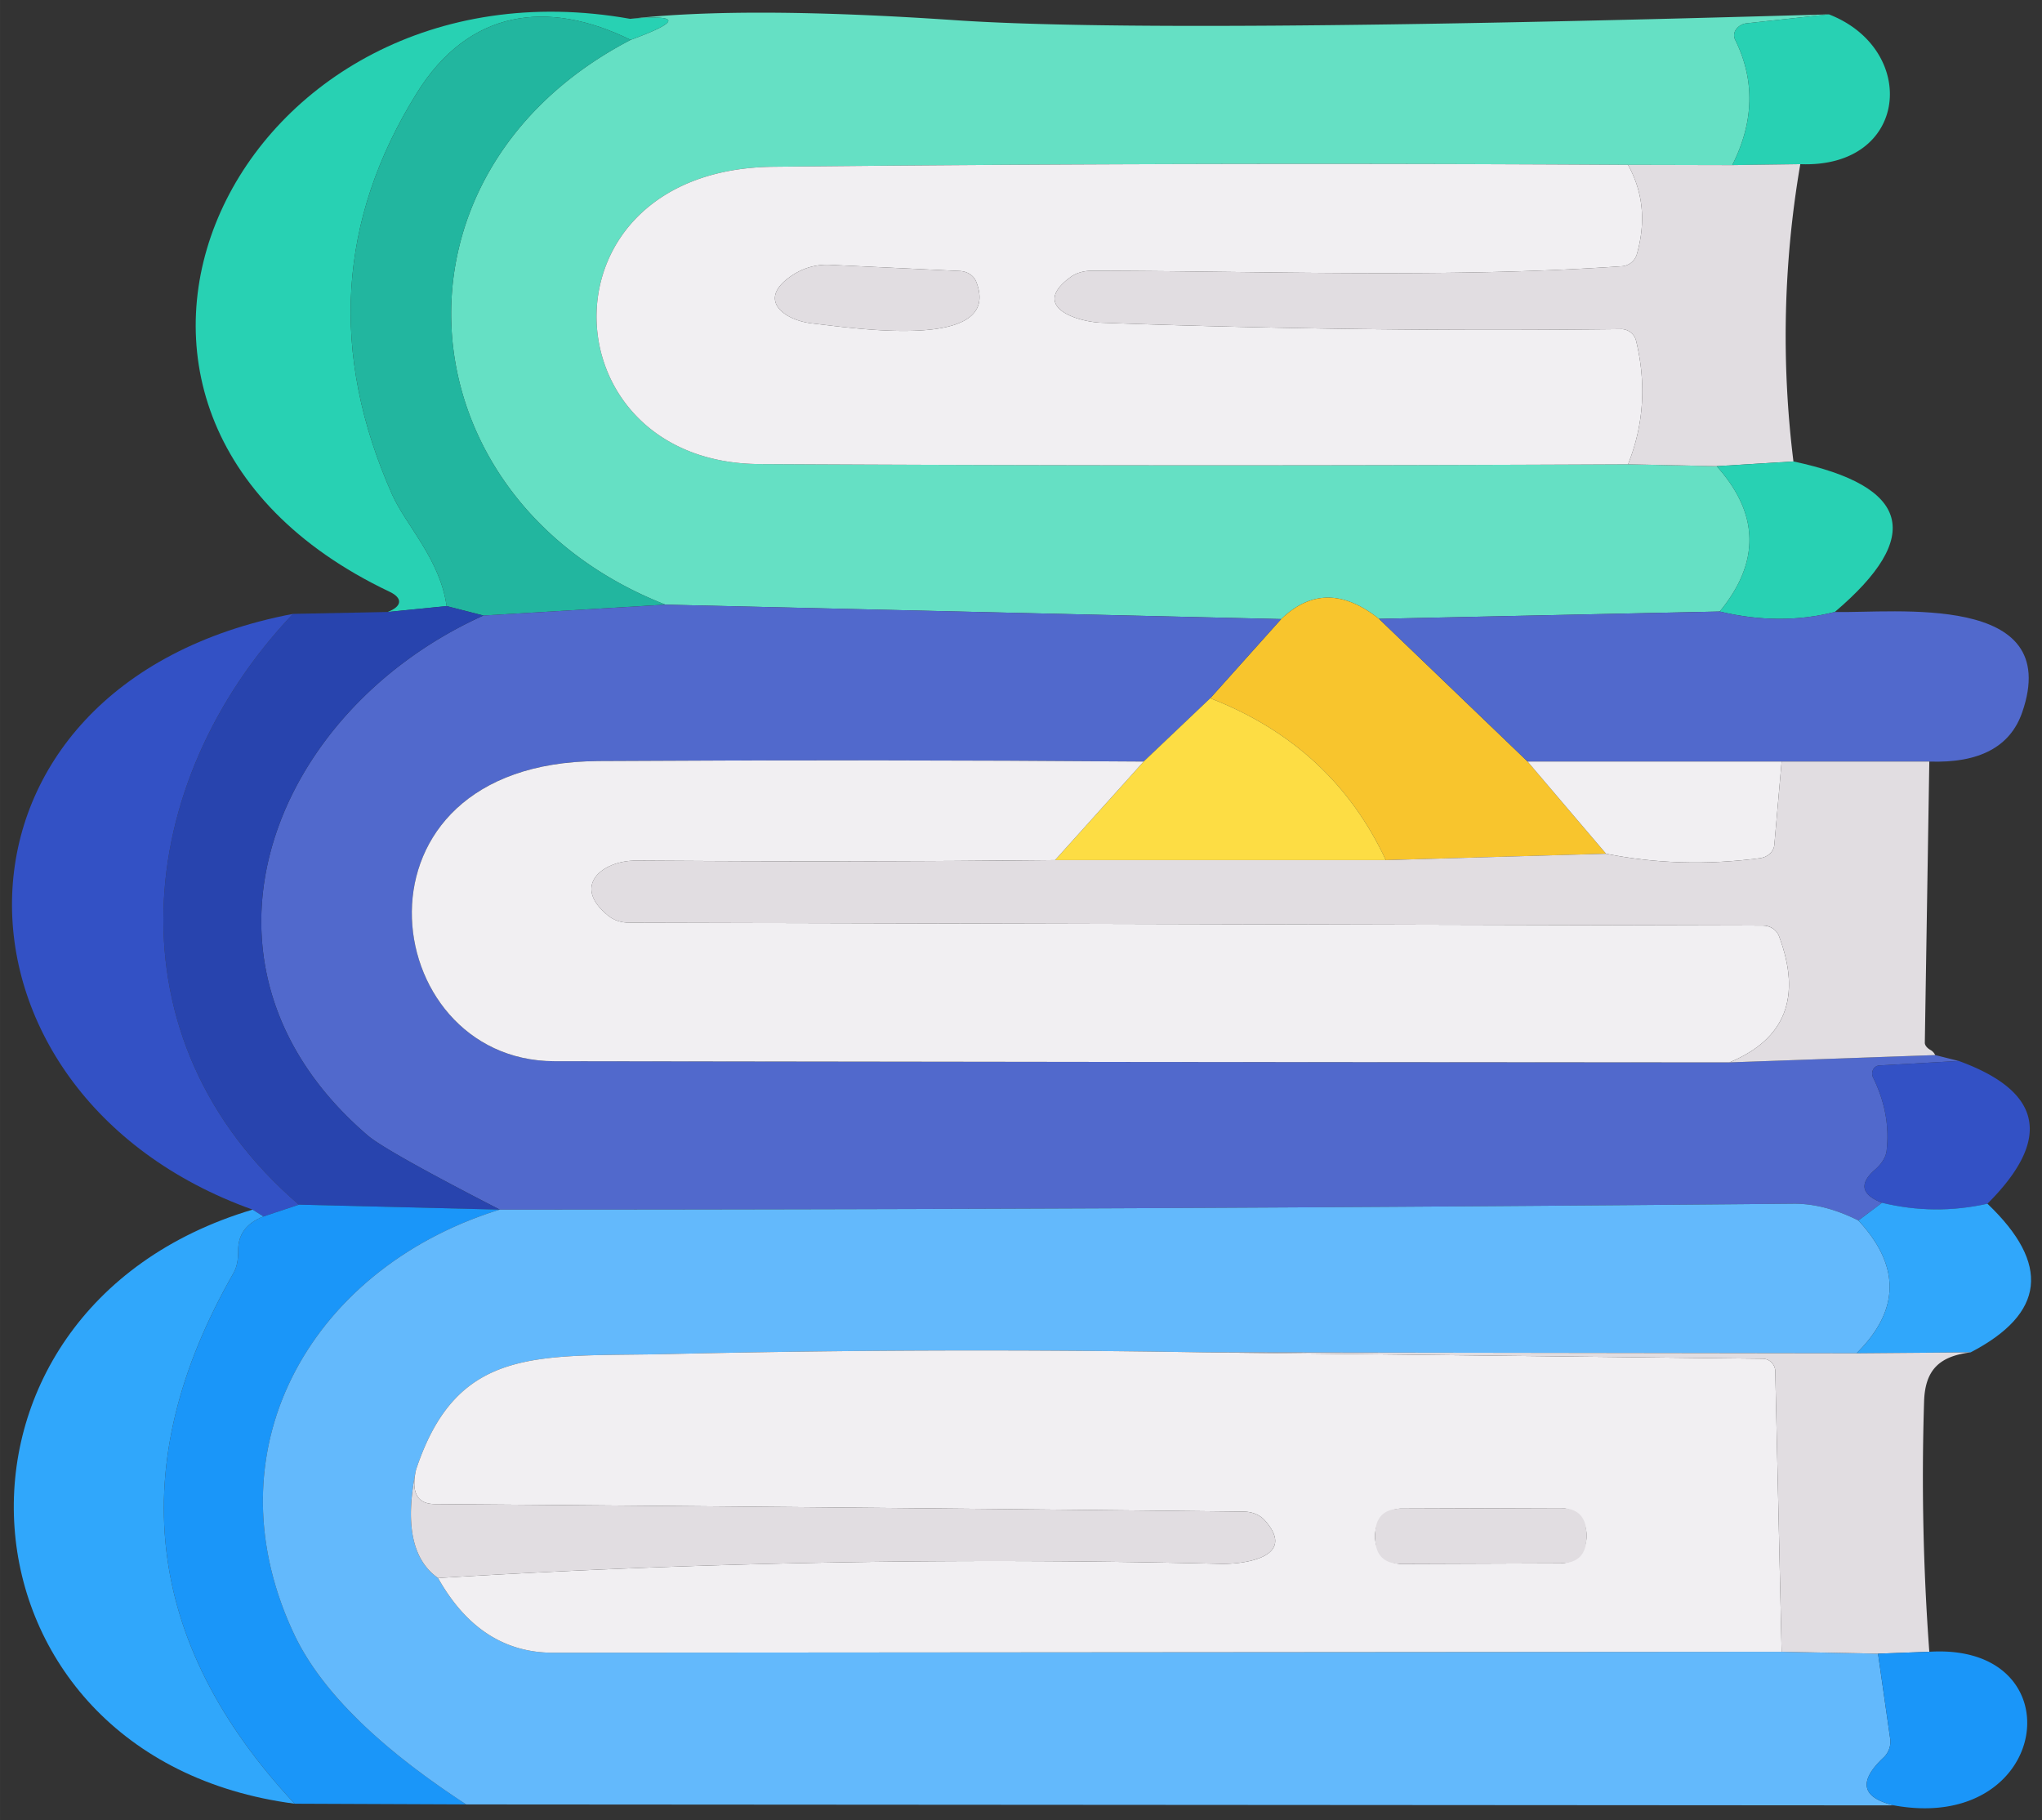
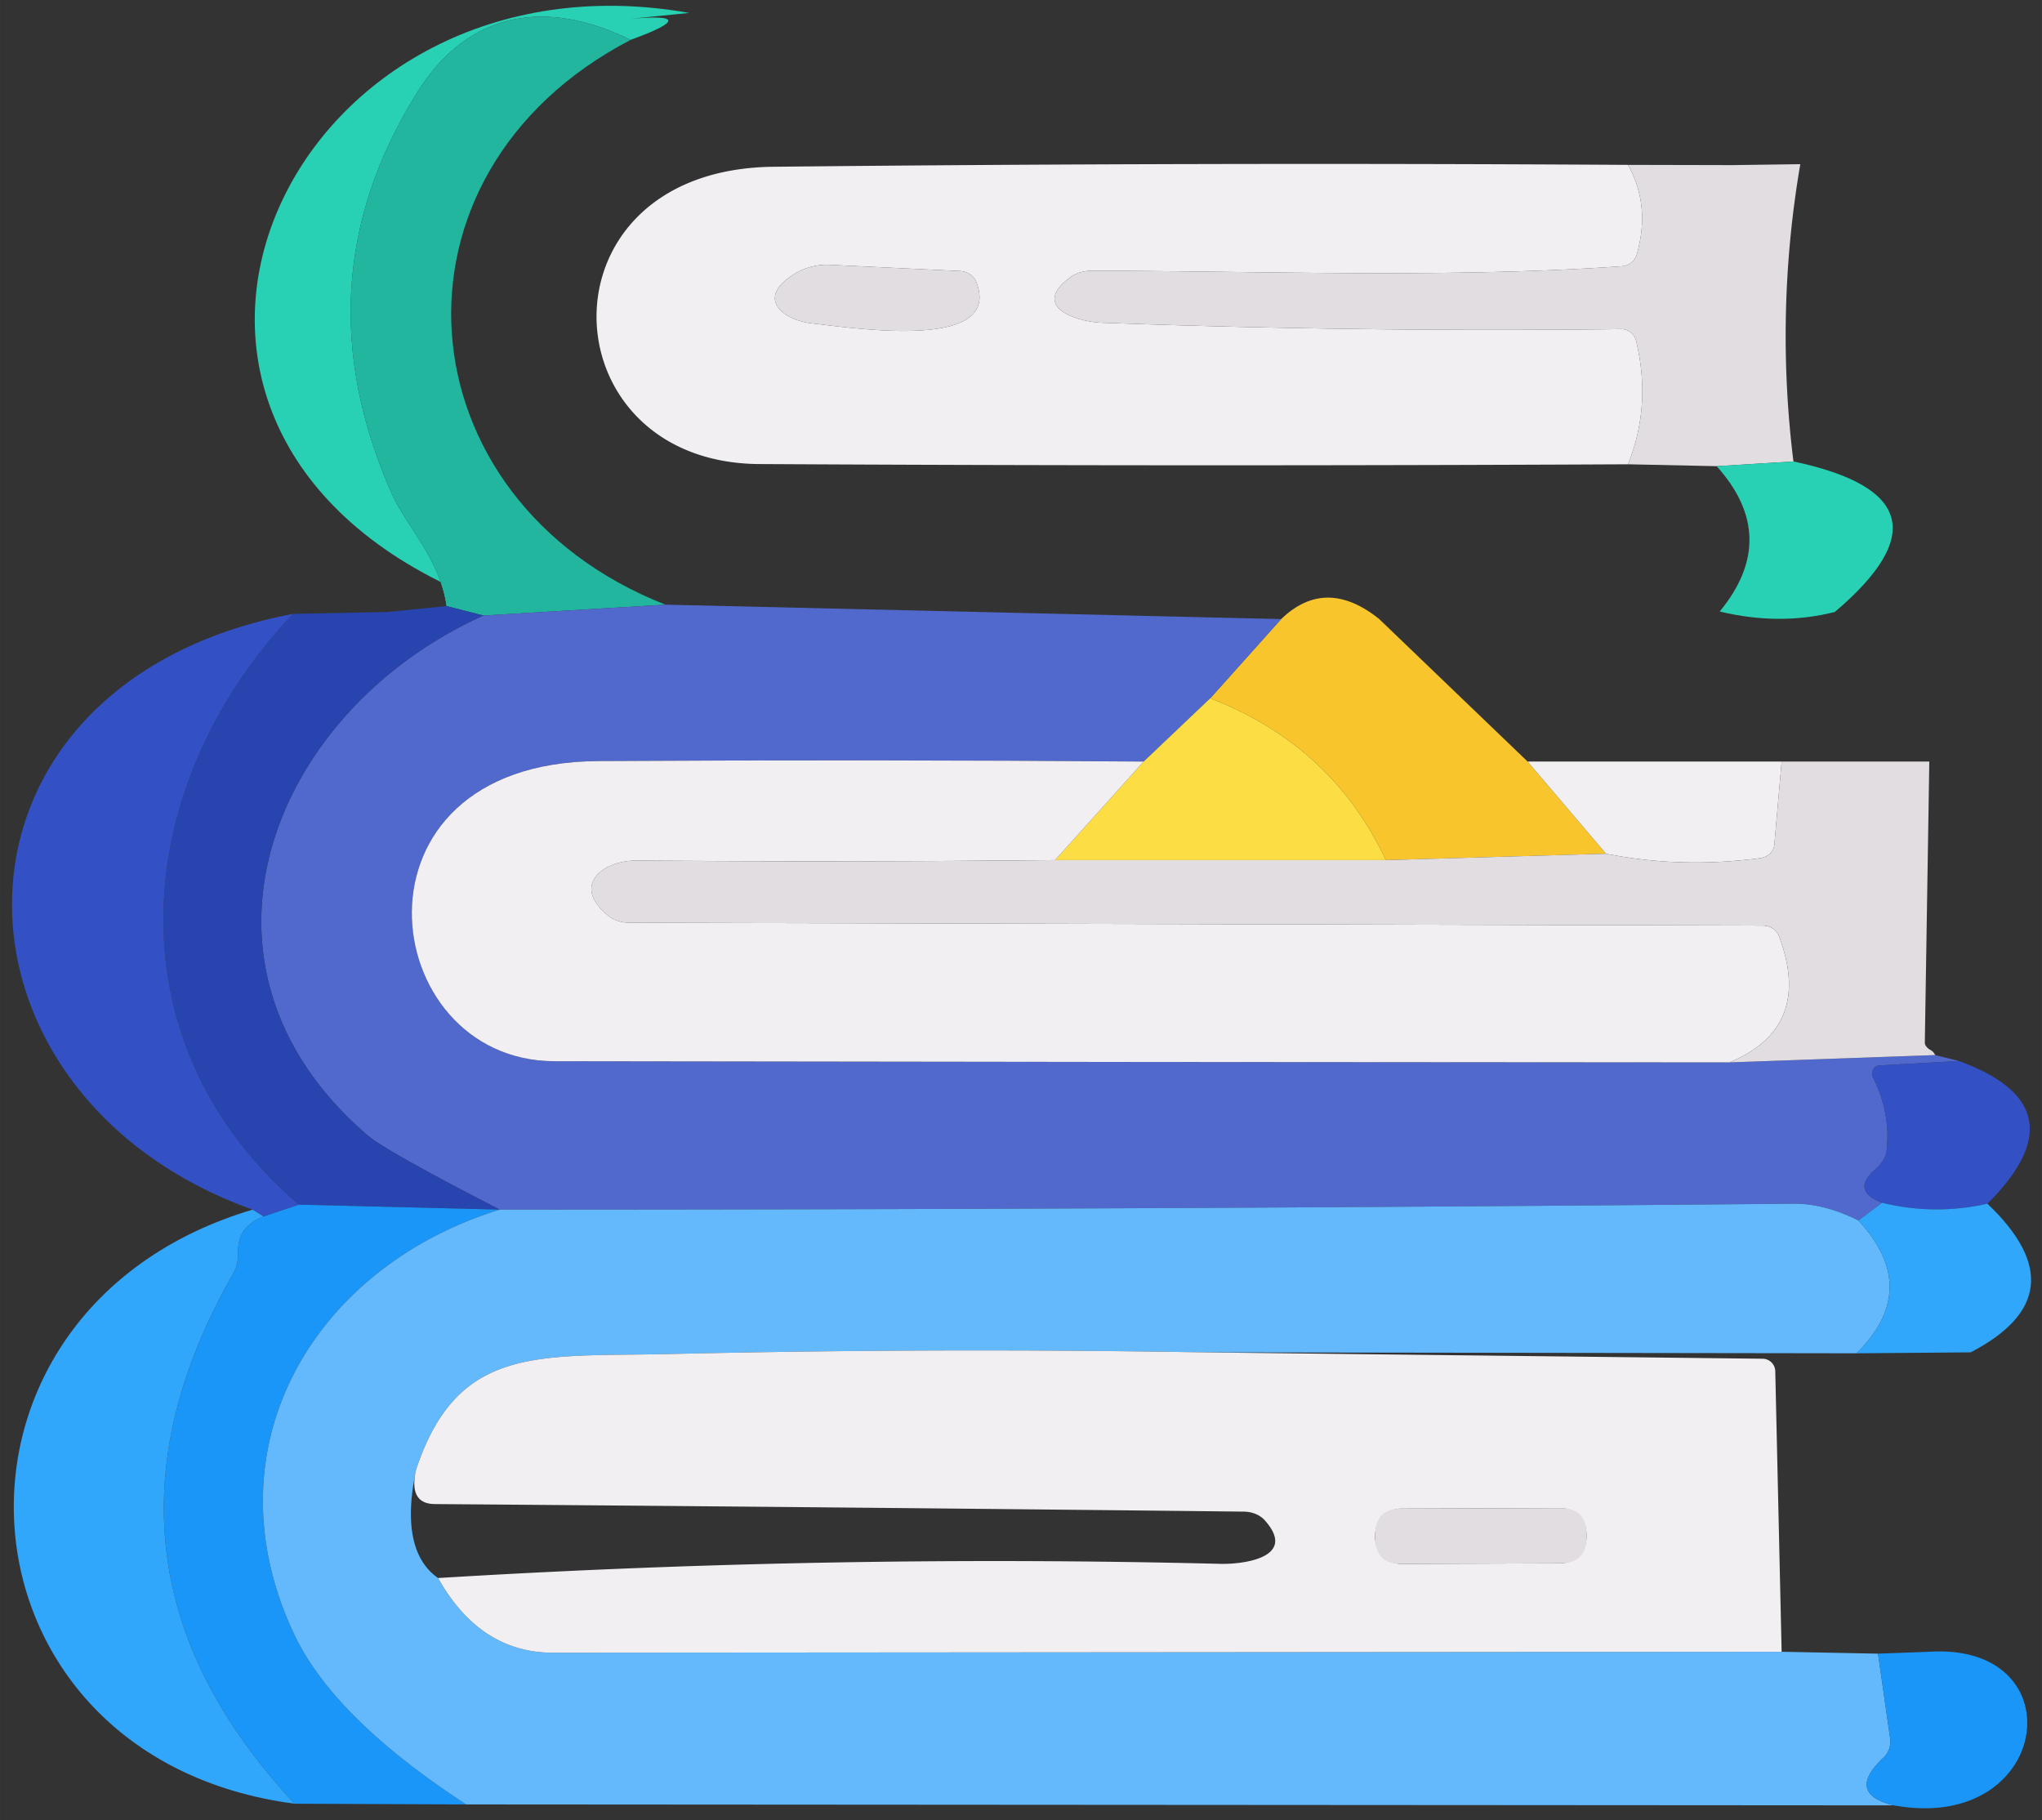
<svg xmlns="http://www.w3.org/2000/svg" class="icon" width="200px" height="178.24px" viewBox="0 0 1149 1024" version="1.1">
  <rect x="0" y="0" width="1149" height="1024" fill="#333333" stroke="none" />
-   <path d="M1029.091 8.071l-46.403 5.052a8.376 8.376 0 0 0-5.81 3.377 5.637 5.637 0 0 0-0.572 5.797c11.248 22.696 10.717 46.23-1.596 70.601l-58.635-0.133a28985.361 28985.361 0 0 0-480.913 1.064c-134.555 1.463-128.173 166.598-7.845 167.263 163.008 0.891 325.923 0.931 488.758 0.133l49.86 1.064c24.012 26.685 24.597 53.942 1.728 81.77l-191.727 4.122c-20.037-15.955-38.385-15.915-55.045 0.133l-346.492-8.111c-149.446-58.768-164.47-242.385-19.545-317.772 28.36-10.371 28.267-14.32-0.266-11.833 43.079-4.88 104.187-4.614 183.351 0.798 75.694 5.146 239.406 4.029 491.151-3.324z" fill="#65E0C4" />
-   <path d="M354.589 10.597c28.533-2.486 28.626 1.463 0.266 11.833-46.802-23.002-91.077-17.152-120.328 29.916-44.501 71.359-49.115 146.694-13.828 226.031 7.712 17.152 26.991 36.431 30.581 62.624l-33.24 3.324c8.243-3.058 8.775-7.845 1.064-11.434-212.203-100.916-86.158-361.649 135.485-322.293z" fill="#28D1B3" />
+   <path d="M354.589 10.597c28.533-2.486 28.626 1.463 0.266 11.833-46.802-23.002-91.077-17.152-120.328 29.916-44.501 71.359-49.115 146.694-13.828 226.031 7.712 17.152 26.991 36.431 30.581 62.624c8.243-3.058 8.775-7.845 1.064-11.434-212.203-100.916-86.158-361.649 135.485-322.293z" fill="#28D1B3" />
  <path d="M354.855 22.43c-144.925 75.388-129.901 259.004 19.545 317.772l-102.379 6.116-20.742-5.318c-3.59-26.193-22.869-45.472-30.581-62.624-35.287-79.337-30.674-154.671 13.828-226.031 29.251-47.068 73.526-52.918 120.328-29.916z" fill="#22B69F" />
-   <path d="M1029.091 8.071c50.657 19.678 45.206 86.689-16.088 84.296l-38.292 0.532c12.312-24.371 12.844-47.905 1.596-70.601a5.637 5.637 0 0 1 0.572-5.797 8.376 8.376 0 0 1 5.81-3.377l46.403-5.052z" fill="#28D1B3" />
  <path d="M916.075 92.766c8.509 15.33 10.145 32.136 4.919 50.392a9.44 9.44 0 0 1-8.509 6.648c-97.193 6.781-202.098 2.659-298.094 2.526-4.747 0-9.055 1.316-12.232 3.723-22.869 16.886 4.654 25.129 17.817 25.528 97.06 3.55 194.426 4.747 292.111 3.59a8.642 8.642 0 0 1 8.509 6.515c5.85 24.199 4.334 47.373-4.521 69.538-162.835 0.798-325.75 0.758-488.758-0.133-120.328-0.665-126.71-165.8 7.845-167.263a28985.361 28985.361 0 0 1 480.913-1.064z m-449.003 56.242a34.995 34.995 0 0 0-20.609 5.451c-21.672 13.828-5.318 25.794 10.637 27.523 24.863 2.792 107.165 15.423 92.274-23.268-1.303-3.616-5.052-6.09-9.44-6.249l-72.862-3.457z" fill="#F1EFF2" />
  <path d="M916.075 92.766l58.635 0.133 38.292-0.532a571.791 571.791 0 0 0-3.856 167.263l-43.212 2.659-49.86-1.064c8.855-22.164 10.371-45.339 4.521-69.538a8.642 8.642 0 0 0-8.509-6.515 6046.849 6046.849 0 0 1-292.111-3.59c-13.163-0.399-40.685-8.642-17.817-25.528 3.178-2.407 7.486-3.723 12.232-3.723 95.997 0.133 200.901 4.255 298.094-2.526a9.44 9.44 0 0 0 8.509-6.648c5.225-18.255 3.59-35.061-4.919-50.392z" fill="#E1DDE1" />
  <path d="M965.935 262.289l43.212-2.659c65.682 13.921 73.433 42.148 23.268 84.695-20.662 5.225-42.241 5.146-64.751-0.266 22.869-27.828 22.284-55.085-1.728-81.77z" fill="#28D1B3" />
  <path d="M775.936 348.18l83.631 80.307 44.142 51.854-123.918 3.59c-20.037-42.906-52.971-73.26-98.789-91.077l39.888-44.541c16.66-16.048 35.008-16.088 55.045-0.133z" fill="#F8C52D" />
  <path d="M374.4 340.203l346.492 8.111-39.888 44.541-37.494 35.633c-102.299-0.798-204.584-0.891-306.87-0.266-146.388 0.798-125.115 168.592-24.73 168.858 219.994 0.359 440.401 0.572 661.206 0.665l115.807-4.122 13.296 3.324-44.807 2.526a4.162 4.162 0 0 0-3.457 2.327 5.079 5.079 0 0 0 0 4.454c6.728 13.655 9.254 27.483 7.579 41.483-0.505 3.497-2.845 7.22-6.515 10.371-9.041 7.884-7.712 14.094 3.989 18.614l-13.296 9.972c-12.764-6.382-24.956-9.533-36.564-9.44-242.611 2.22-485.261 3.324-727.951 3.324-42.733-21.978-67.503-35.899-74.324-41.749-111.553-95.731-54.114-238.795 65.15-292.51l102.379-6.116z" fill="#5169CC" />
  <path d="M218.04 344.324l33.24-3.324 20.742 5.318c-119.264 53.715-176.703 196.78-65.15 292.51 6.821 5.85 31.591 19.771 74.324 41.749l-113.015-2.792c-108.362-92.938-93.736-237.332-3.324-332.398l53.184-1.064z" fill="#2844AE" />
  <path d="M164.856 345.388c-90.412 95.066-105.038 239.459 3.324 332.398l-19.944 6.648-6.116-3.856c-183.218-65.549-185.079-295.568 22.736-335.19z" fill="#3351C5" />
-   <path d="M967.663 344.058c22.51 5.411 44.089 5.491 64.751 0.266 33.373 0.798 128.97-11.302 105.437 56.508-6.741 19.412-24.159 28.626-52.253 27.656h-226.031l-83.631-80.307 191.727-4.122z" fill="#5169CC" />
  <path d="M681.003 392.854c45.818 17.817 78.752 48.171 98.789 91.077h-186.143l49.86-55.444 37.494-35.633z" fill="#FDDD44" />
  <path d="M643.509 428.487l-49.86 55.444c-78.446 0.798-156.945 0.891-235.471 0.266-19.279-0.133-36.963 14.227-15.822 31.112 3.085 2.5 7.313 3.856 11.966 3.856l637.539 1.596c4.162 0 7.818 2.38 9.174 5.983 12.844 34.303 3.537 57.97-27.921 71-220.805-0.093-441.212-0.306-661.206-0.665-100.384-0.266-121.658-168.06 24.73-168.858 102.285-0.625 204.571-0.532 306.87 0.266zM859.568 428.487h142.931l-4.122 46.935c-0.319 3.803-3.776 6.927-8.243 7.446-29.703 3.896-58.502 3.058-86.423-2.526l-44.142-51.854z" fill="#F1EFF2" />
  <path d="M1002.499 428.487h83.099l-2.526 158.088c-0.08 1.463 1.237 3.151 3.324 4.255 1.064 0.625 1.901 1.556 2.526 2.792l-115.807 4.122c31.458-13.03 40.765-36.697 27.921-71a9.6 9.6 0 0 0-9.174-5.983l-637.539-1.596c-4.654 0-8.882-1.356-11.966-3.856-21.141-16.886-3.457-31.245 15.822-31.112 78.526 0.625 157.025 0.532 235.471-0.266h186.143l123.918-3.59c27.921 5.584 56.72 6.422 86.423 2.526 4.467-0.519 7.924-3.643 8.243-7.446l4.122-46.935z" fill="#E1DDE1" />
  <path d="M1102.218 596.947c47.147 17.192 52.519 43.97 16.088 80.307a128.877 128.877 0 0 1-59.3-0.532c-11.7-4.521-13.03-10.73-3.989-18.614 3.67-3.151 6.01-6.874 6.515-10.371 1.675-14.001-0.851-27.828-7.579-41.483a5.079 5.079 0 0 1 0-4.454 4.162 4.162 0 0 1 3.457-2.327l44.807-2.526z" fill="#3351C5" />
  <path d="M168.18 677.786l113.015 2.792c-105.171 32.442-165.135 134.156-115.674 238.928 14.798 31.378 47.068 63.289 96.794 95.731l-96.528-0.399c-84.921-90.944-96.355-190.53-34.303-298.759 1.728-3.018 2.606-7.393 2.526-12.498-0.093-9.041 4.654-15.423 14.227-19.146l19.944-6.648z" fill="#1A96F9" />
  <path d="M1045.71 686.694c23.747 25.621 23.401 50.524-1.064 74.723l-367.898-0.532a7499.242 7499.242 0 0 0-299.557 0.931c-73.393 1.728-119.53-5.85-143.064 65.017-6.382 30.408-2.26 50.751 12.365 61.028 15.769 28.014 37.308 42.015 64.618 42.015l691.388-0.532 54.247 1.064 6.781 47.466a12.232 12.232 0 0 1-3.59 10.903c-14.453 13.562-12.551 22.563 5.717 26.991l-803.339-0.532c-49.727-32.442-81.996-64.352-96.794-95.731-49.461-104.772 10.504-206.486 115.674-238.928 242.69 0 485.341-1.104 727.951-3.324 11.607-0.093 23.8 3.058 36.564 9.44z" fill="#63B9FC" />
  <path d="M1059.006 676.722c19.678 4.787 39.436 4.959 59.3 0.532 35.633 33.944 32.482 61.826-9.44 83.631l-64.219 0.532c24.464-24.199 24.81-49.102 1.064-74.723l13.296-9.972zM142.12 680.578l6.116 3.856c-9.573 3.723-14.32 10.105-14.227 19.146 0.08 5.106-0.798 9.48-2.526 12.498-62.052 108.229-50.618 207.815 34.303 298.759-197.444-25.794-214.995-277.22-23.667-334.259z" fill="#30A7FB" />
  <path d="M676.749 760.885l314.98 3.59a7.18 7.18 0 0 1 7.18 6.781l3.59 158.088-691.388 0.532c-27.31 0-48.849-14.001-64.618-42.015a5142.807 5142.807 0 0 1 440.494-7.978c13.03 0.266 43.345-3.723 24.597-24.597-2.712-2.965-6.914-4.707-11.567-4.787a130601.374 130601.374 0 0 0-455.385-4.255c-9.932-0.093-13.429-6.555-10.504-19.412 23.534-70.867 69.671-63.289 143.064-65.017a7499.242 7499.242 0 0 1 299.557-0.931z m215.926 102.299a14.758 14.758 0 0 0-14.812-14.705l-89.349 0.319a14.758 14.758 0 0 0-14.719 14.812v1.596a14.758 14.758 0 0 0 14.825 14.705l89.349-0.319a14.758 14.758 0 0 0 14.705-14.812v-1.596z" fill="#F1EFF2" />
-   <path d="M676.749 760.885l367.898 0.532 64.219-0.532c-16.886 2.127-25.528 9.174-26.193 27.257a1339.696 1339.696 0 0 0 2.925 141.203l-28.852 1.064-54.247-1.064-3.59-158.088a7.18 7.18 0 0 0-7.18-6.781l-314.98-3.59zM234.128 826.833c-2.925 12.857 0.572 19.319 10.504 19.412 151.653 1.157 303.453 2.566 455.385 4.255 4.654 0.08 8.855 1.822 11.567 4.787 18.747 20.875-11.567 24.863-24.597 24.597a5142.807 5142.807 0 0 0-440.494 7.978c-14.626-10.278-18.747-30.62-12.365-61.028z" fill="#E1DDE1" />
  <path d="M1056.746 930.408l28.852-1.064c83.232-5.185 68.607 102.512-19.944 86.423-18.269-4.428-20.17-13.429-5.717-26.991a12.232 12.232 0 0 0 3.59-10.903l-6.781-47.466z" fill="#1A96F9" />
  <path d="M467.072 149.007l72.862 3.457c4.388 0.16 8.137 2.633 9.44 6.249 14.891 38.691-67.41 26.06-92.274 23.268-15.955-1.728-32.309-13.695-10.637-27.523a34.995 34.995 0 0 1 20.609-5.451z" fill="#E1DDE1" />
  <path d="M773.755 848.846m14.758-0.052l89.348-0.312q14.758-0.052 14.81 14.707l0.006 1.595q0.052 14.758-14.707 14.81l-89.348 0.312q-14.758 0.052-14.81-14.707l-0.006-1.595q-0.052-14.758 14.707-14.81Z" fill="#E1DDE1" />
</svg>